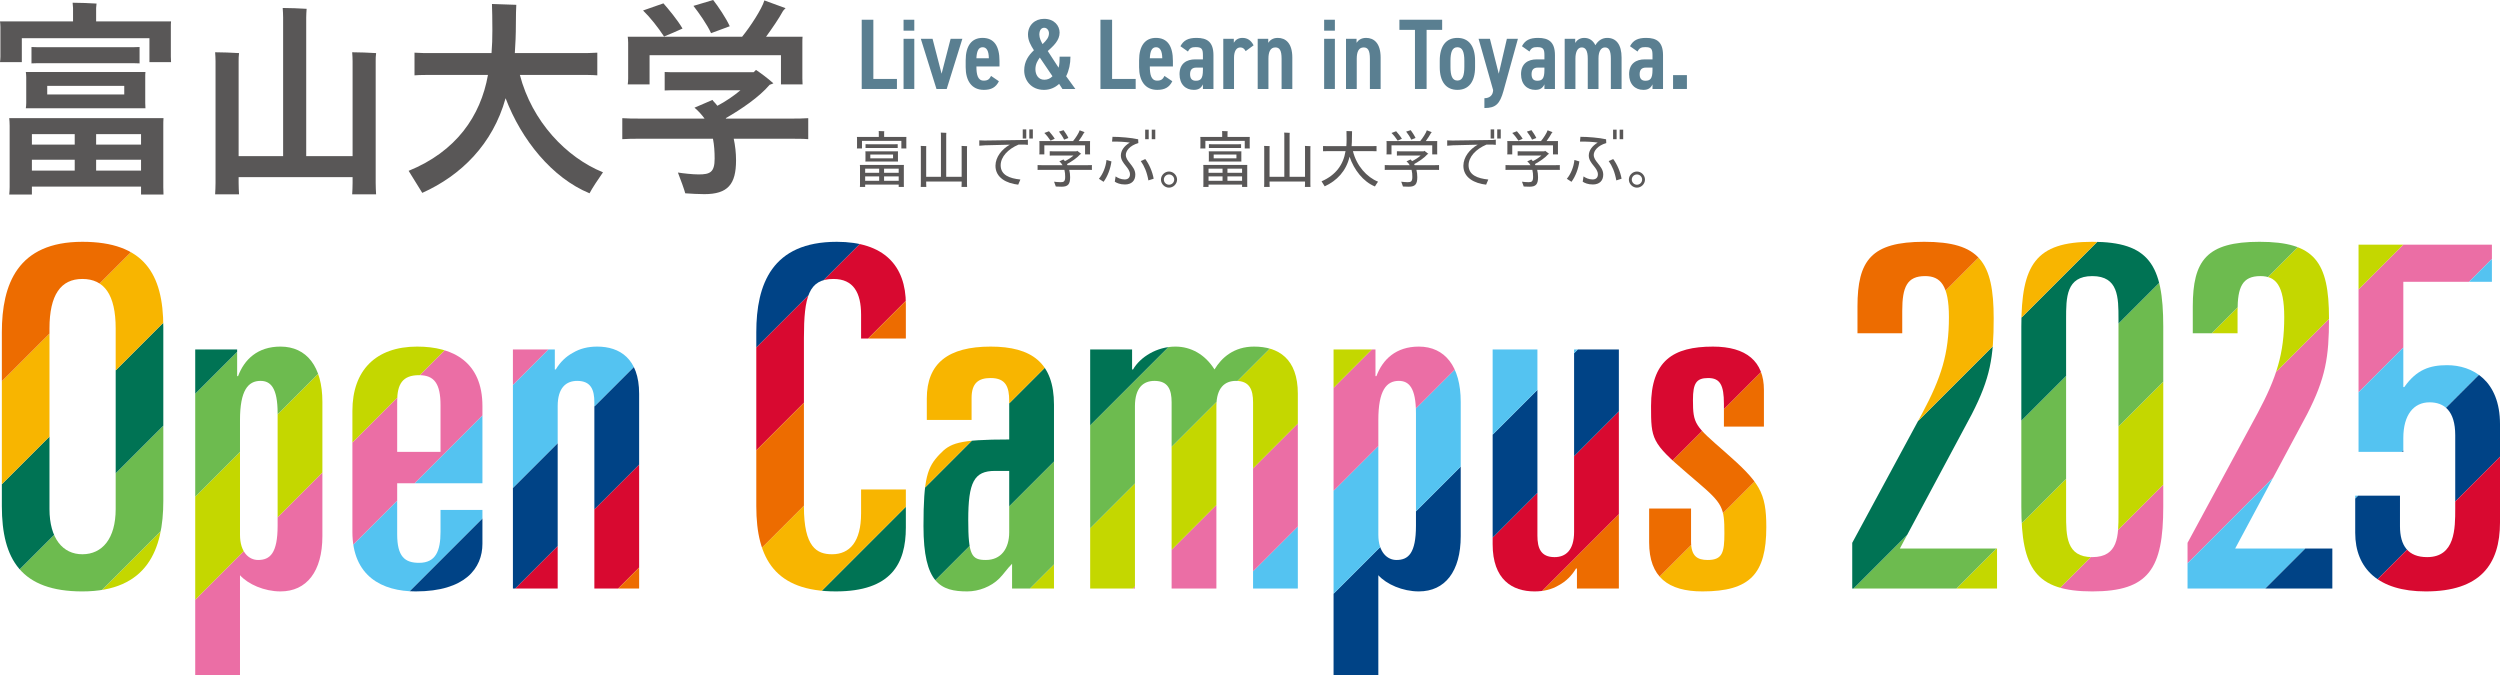
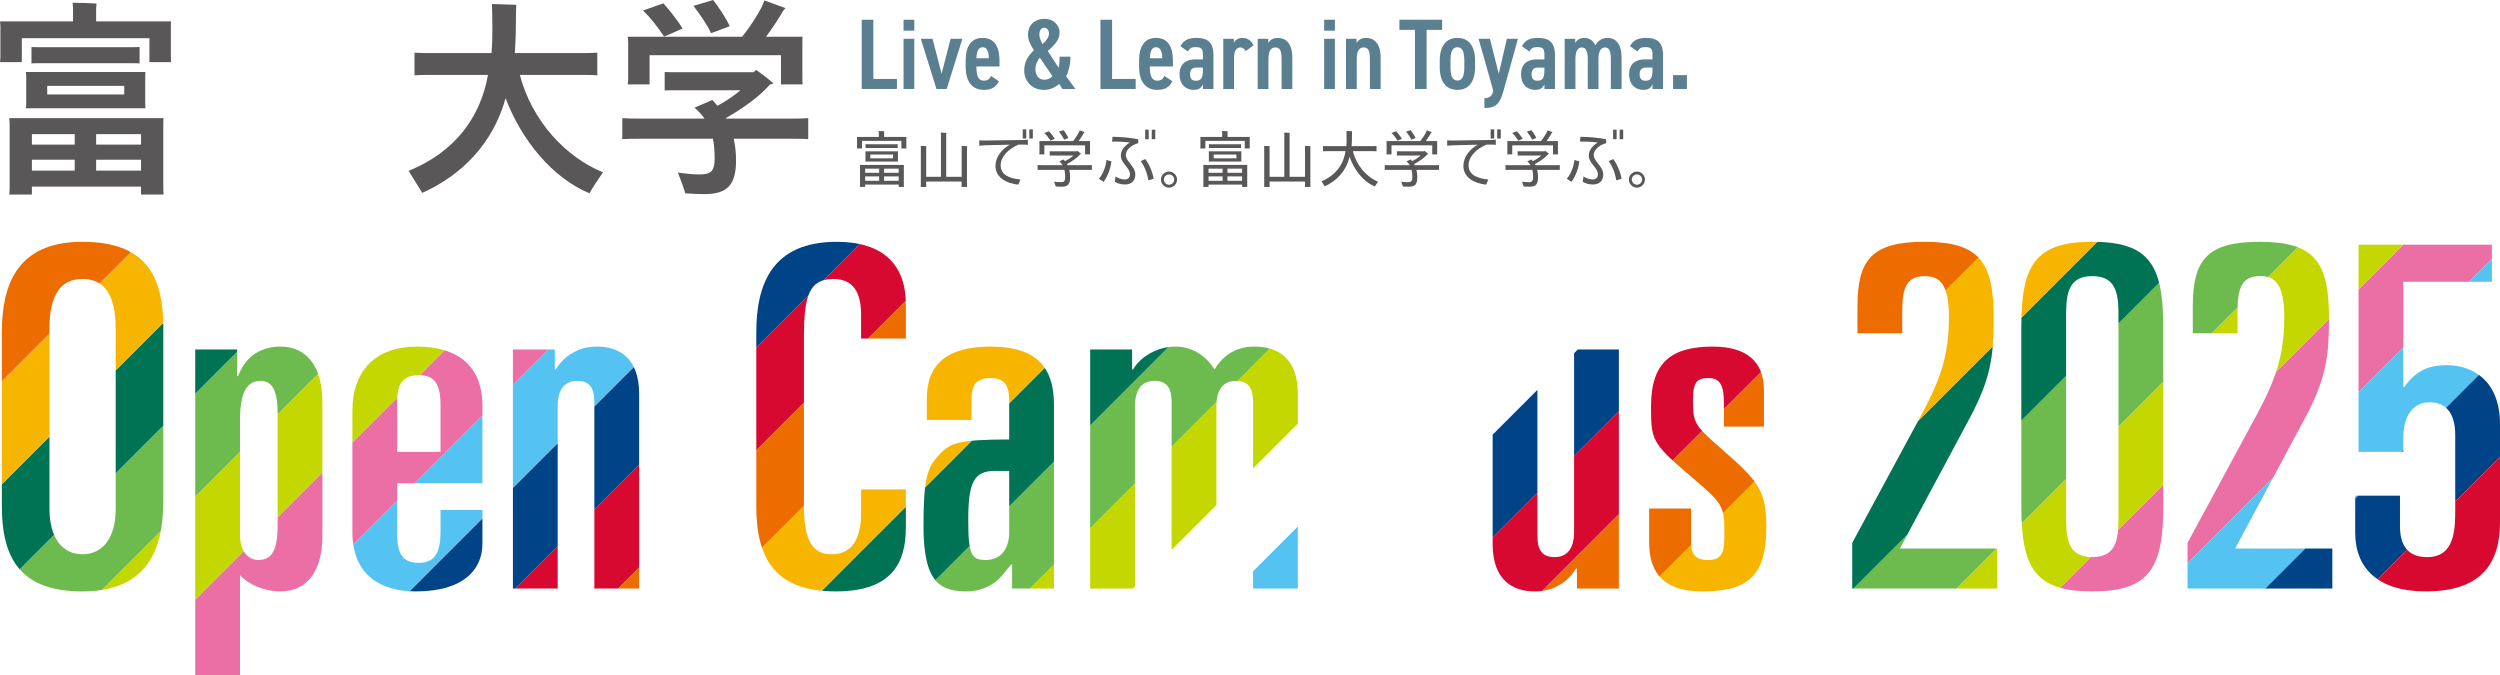
<svg xmlns="http://www.w3.org/2000/svg" id="_レイヤー_2" width="650.947" height="175.819" viewBox="0 0 650.947 175.819">
  <defs>
    <clipPath id="clippath">
      <path d="M.482,86.525c0-12.526,4.092-23.564,20.959-23.564,15.998,0,21.083,8.31,21.083,22.201v45.266c0,12.527-4.092,23.564-21.083,23.564-15.874,0-20.959-8.31-20.959-22.199v-45.267ZM12.884,132.535c0,7.69,3.472,11.782,8.557,11.782,5.208,0,8.681-4.092,8.681-11.782v-47.003c0-8.805-2.976-12.897-8.681-12.897-5.581,0-8.557,4.092-8.557,12.897v47.003Z" style="fill:none;" />
    </clipPath>
    <clipPath id="clippath-1">
      <path d="M91.758,106.987c0-10.541,6.077-16.742,16.867-16.742,9.301,0,16.991,3.969,16.991,15.502v20.09h-22.199v13.271c0,5.829,1.984,7.441,5.705,7.441,4.341,0,5.581-3.101,5.581-8.061v-5.705h10.913v8.805c0,6.325-4.465,12.402-17.363,12.402-8.805,0-16.494-3.969-16.494-15.502v-31.502ZM103.416,117.653h11.286v-12.153c0-5.581-1.612-7.814-5.581-7.814-4.341,0-5.705,2.356-5.705,6.821v13.146Z" style="fill:none;" />
    </clipPath>
    <clipPath id="clippath-2">
      <path d="M133.552,90.989h10.913v5.209h.247c1.116-1.86,2.605-3.349,4.465-4.341,1.861-1.116,3.969-1.611,6.325-1.611,5.83,0,10.915,3.1,10.915,12.277v50.725h-11.658v-48.492c0-3.224-.867-5.581-4.465-5.581-2.852,0-5.085,1.736-5.085,6.574v47.5h-11.657v-62.258Z" style="fill:none;" />
    </clipPath>
    <clipPath id="clippath-3">
      <path d="M196.923,86.525c0-12.526,4.094-23.564,20.959-23.564,12.278,0,17.983,6.201,17.983,16.247v8.93h-11.657v-6.201c0-5.705-1.985-9.301-7.194-9.301-6.448,0-7.69,4.589-7.69,15.378v43.902c0,10.542,3.349,12.402,7.317,12.402,4.589,0,7.566-3.225,7.566-10.666v-6.201h11.657v9.922c0,9.425-3.845,16.618-18.23,16.618-15.627,0-20.712-8.31-20.712-22.199v-45.267Z" style="fill:none;" />
    </clipPath>
    <clipPath id="clippath-4">
      <path d="M241.321,103.763c0-9.177,5.581-13.517,16.619-13.517,10.664,0,16.494,4.216,16.494,15.129v47.872h-10.915v-6.45c-1.364,1.365-2.107,2.605-3.347,3.845-2.109,2.109-5.334,3.349-8.31,3.349-6.945,0-11.409-2.109-11.409-16.991,0-12.526.991-15.378,4.216-18.727,2.729-2.852,4.712-3.845,18.107-3.845v-10.045c0-3.597-.867-5.954-4.836-5.954-3.225,0-4.961,1.364-4.961,5.209v5.705h-11.658v-5.581ZM259.057,122.615c-5.457,0-6.946,2.976-6.946,12.773,0,9.177.869,10.418,4.588,10.418,3.969,0,6.077-2.978,6.077-7.194v-15.998h-3.72Z" style="fill:none;" />
    </clipPath>
    <clipPath id="clippath-5">
      <path d="M283.859,90.989h10.913v5.209h.249c1.86-3.225,6.201-5.952,11.037-5.952,3.969,0,7.69,1.984,10.17,5.952,1.86-3.1,5.085-5.952,10.293-5.952,6.325,0,11.409,3.1,11.409,12.277v50.725h-11.657v-48.492c0-3.224-.869-5.581-4.465-5.581-2.852,0-5.085,1.736-5.085,6.574v47.5h-11.658v-48.492c0-3.224-.867-5.581-4.465-5.581-2.852,0-5.083,1.736-5.083,6.574v47.5h-11.658v-62.258Z" style="fill:none;" />
    </clipPath>
    <clipPath id="clippath-6">
      <path d="M421.518,153.247h-10.915v-5.208h-.247c-1.116,1.86-2.605,3.347-4.465,4.34-1.86,1.116-3.969,1.612-6.325,1.612-5.828,0-10.913-3.1-10.913-12.278v-50.723h11.657v48.491c0,3.225.869,5.581,4.465,5.581,2.852,0,5.085-1.736,5.085-6.572v-47.5h11.658v62.258Z" style="fill:none;" />
    </clipPath>
    <clipPath id="clippath-7">
      <path d="M448.872,111.08v-5.952c0-4.837-.993-6.697-4.094-6.697-3.1,0-3.969,1.364-3.969,5.705,0,6.325.496,6.697,8.31,13.518,9.053,7.937,10.79,10.542,10.79,19.596,0,12.153-4.216,16.742-16.618,16.742-8.93,0-13.891-3.721-13.891-12.773v-8.806h10.913v8.557c0,3.845,1.613,4.837,4.341,4.837,3.845,0,4.341-1.985,4.341-6.946,0-6.696-.372-7.688-7.07-13.393l-2.604-2.232c-9.302-7.937-9.426-8.93-9.426-17.487,0-11.782,5.705-15.502,16.123-15.502,8.681,0,13.269,3.844,13.269,11.286v9.548h-10.417Z" style="fill:none;" />
    </clipPath>
    <clipPath id="clippath-8">
      <path d="M482.284,141.341l18.23-33.734c4.961-9.301,6.946-15.502,6.946-25.052,0-8.31-2.232-10.666-6.201-10.666-4.714,0-5.954,2.852-5.954,9.053v5.829h-11.657v-6.945c0-12.03,3.596-16.867,17.362-16.867,14.387,0,18.107,5.21,18.107,19.968,0,10.044-.867,15.502-5.705,24.928l-18.727,34.972h25.3v10.418h-37.702v-11.906Z" style="fill:none;" />
    </clipPath>
    <clipPath id="clippath-9">
      <path d="M569.592,141.341l18.23-33.734c4.961-9.301,6.946-15.502,6.946-25.052,0-8.31-2.232-10.666-6.201-10.666-4.714,0-5.954,2.852-5.954,9.053v5.829h-11.657v-6.945c0-12.03,3.596-16.867,17.362-16.867,14.387,0,18.107,5.21,18.107,19.968,0,10.044-.867,15.502-5.705,24.928l-18.727,34.972h25.3v10.418h-37.702v-11.906Z" style="fill:none;" />
    </clipPath>
    <clipPath id="clippath-10">
      <path d="M526.31,85.036c0-16.122,3.721-22.076,18.479-22.076s18.479,5.954,18.479,22.076v46.88c0,16.123-3.721,22.076-18.479,22.076s-18.479-5.952-18.479-22.076v-46.88ZM537.968,133.9c0,5.58,0,11.161,6.821,11.161,6.821,0,6.821-5.581,6.821-11.161v-50.848c0-5.581,0-11.162-6.821-11.162-6.821,0-6.821,5.581-6.821,11.162v50.848Z" style="fill:none;" />
    </clipPath>
    <clipPath id="clippath-11">
      <path d="M613.246,129.063h11.657v7.937c0,5.085,2.109,8.061,7.07,8.061,7.317,0,7.317-7.441,7.317-12.649v-19.099c0-6.325-2.852-8.557-6.697-8.557-4.092,0-6.821,3.225-6.821,9.302v3.596h-11.658v-53.948h34.725v9.673h-23.066v27.408h.247c3.225-4.589,6.697-5.705,11.162-5.705,6.574,0,13.766,3.969,13.766,15.378v25.548c0,11.039-5.208,17.983-19.347,17.983-12.278,0-18.354-5.952-18.354-15.255v-9.673Z" style="fill:none;" />
    </clipPath>
    <clipPath id="clippath-12">
      <path d="M50.832,90.989h10.915v6.945h.247c1.612-4.34,5.085-7.689,11.038-7.689,6.821,0,10.913,5.209,10.913,14.386v34.974c0,9.177-4.092,14.386-10.913,14.386-4.217,0-8.433-1.86-10.542-4.216v26.044h-11.658v-84.83ZM62.49,139.233c0,4.589,2.356,6.574,4.712,6.574,3.101,0,5.085-1.736,5.085-8.93v-29.269c0-6.697-1.86-8.434-4.465-8.434-3.224,0-5.332,2.481-5.332,10.17v29.889Z" style="fill:none;" />
    </clipPath>
    <clipPath id="clippath-13">
-       <path d="M347.232,90.989h10.913v6.945h.249c1.612-4.34,5.085-7.689,11.037-7.689,6.821,0,10.913,5.209,10.913,14.386v34.974c0,9.177-4.092,14.386-10.913,14.386-4.216,0-8.433-1.86-10.541-4.216v26.044h-11.658v-84.83ZM358.89,139.233c0,4.589,2.356,6.574,4.712,6.574,3.1,0,5.085-1.736,5.085-8.93v-29.269c0-6.697-1.86-8.434-4.465-8.434-3.225,0-5.332,2.481-5.332,10.17v29.889Z" style="fill:none;" />
-     </clipPath>
+       </clipPath>
  </defs>
  <g id="_文字">
    <path d="M44.484,14.755l.055,1.421h-5.629v-6.231H5.683v6.231H0c.055-.383.109-.929.109-1.421v-7.76c0-.492-.055-1.039-.109-1.421h19.018v-3.498c0-.272-.055-.928-.109-1.366,1.366,0,4.973.109,6.23.219-.055.383-.109.874-.109,1.147v3.498h19.509c-.055.438-.055.929-.055,1.421v7.76ZM42.517,32.735v15.957l.054,1.968h-5.847v-2.077H8.306v2.077H2.404c.055-.547.109-1.257.109-1.968v-15.957c0-.71-.054-1.421-.109-1.967h40.167c-.054.656-.054,1.257-.054,1.967ZM6.831,26.832v-6.722c0-.547-.055-.984-.109-1.366h31.15c-.055.438-.055.819-.055,1.366v6.722l.055,1.366H6.722c.055-.383.109-.819.109-1.366ZM11.367,16.449c-1.202,0-2.187,0-3.17.055v-4.263c.984.055,1.968.055,3.17.055h21.75c1.202,0,2.186,0,3.225-.055v4.263c-.984-.055-2.022-.055-3.225-.055H11.367ZM8.306,34.921v2.732h11.149v-2.732h-11.149ZM19.455,44.429v-2.841h-11.149v2.841h11.149ZM12.296,22.351v2.241h20.056v-2.241H12.296ZM25.029,34.921v2.732h11.695v-2.732h-11.695ZM36.724,44.429v-2.841h-11.695v2.841h11.695Z" style="fill:#595757;" />
-     <path d="M97.82,47.599c0,1.039.055,2.131.109,3.006h-6.23c.055-.874.109-1.967.109-3.006v-1.475h-29.674v1.475c0,1.039.054,2.131.109,3.006h-6.23c.055-.874.109-1.967.109-3.006V15.903c0-.656-.054-1.64-.109-2.296,1.312,0,4.918.109,6.23.218-.109.711-.109,1.53-.109,2.077v24.756h11.585V4.536c0-.601-.055-1.858-.109-2.46,1.312,0,4.973.11,6.23.22-.055.655-.109,1.64-.109,2.295v36.069h12.077V15.903c0-.656-.054-1.64-.109-2.296,1.312,0,4.919.109,6.23.218-.109.711-.109,1.53-.109,2.077v31.696Z" style="fill:#595757;" />
    <path d="M157.003,44.867c-1.148,1.64-2.897,4.263-3.498,5.465-9.728-3.989-17.761-13.935-21.86-24.756-3.334,11.968-11.586,20.111-21.696,24.647-.984-1.53-2.569-4.208-3.552-5.738,12.351-5.028,18.745-14.209,20.657-24.975h-14.099c-2.022,0-3.661,0-5.028.109v-5.902c1.367.109,3.006.109,5.028.109h15.028c.164-1.912.219-3.88.219-6.012,0-2.076-.055-5.956-.11-6.776l6.34.218c-.055.164-.109,3.388-.109,5.028,0,2.677-.11,5.191-.274,7.541h16.45c2.022,0,3.661,0,5.027-.109v5.902c-1.366-.109-3.006-.109-5.027-.109h-15.138c3.17,12.132,12.078,21.477,21.641,25.357Z" style="fill:#595757;" />
    <path d="M210.448,30.768v5.465c-1.312-.109-2.951-.109-4.973-.109h-14.427c.382,1.803.601,3.662.601,5.629,0,6.23-2.131,8.798-8.252,8.798-1.366,0-3.607-.109-4.973-.218-.219-.874-1.202-3.607-1.913-5.411,1.366.22,3.826.493,5.411.493,2.951,0,4.153-.547,4.153-4.1,0-1.803-.109-3.551-.437-5.191h-18.636c-2.022,0-3.607,0-4.973.109v-5.465c1.366.109,2.951.109,4.973.109h16.45c-.711-.984-1.585-1.967-2.623-2.841l4.7-2.022.164.274c.383.383.765.819,1.093,1.257,2.186-1.148,4.263-2.569,6.011-4.044h-16.723c-1.147,0-2.077,0-3.006.054v-4.809c.929.055,1.859.055,3.006.055h20.165l.602-.602c.984.656,2.951,2.077,4.536,3.498-.274.109-.601.274-.984.383-2.732,3.224-7.432,6.394-11.422,8.69.054,0,.054.054.054.109h16.449c2.022,0,3.662,0,4.973-.109ZM163.56,20.438v-9.345c0-.546-.055-1.093-.11-1.53h29.784c2.131-2.622,5.137-7.213,5.793-9.454l5.519,2.022c-.218.218-.546.547-.655.71-1.039,1.913-2.788,4.481-4.426,6.722h9.508c-.055.493-.055.985-.055,1.53v9.345l.055,1.53h-5.628v-7.596h-34.211v7.596h-5.684c.055-.383.11-.928.11-1.53ZM167.44,2.732l5.301-1.858c1.256,1.421,3.716,4.372,4.973,6.558-1.312.601-3.552,1.585-4.809,2.076-1.585-2.405-3.552-4.919-5.465-6.777ZM185.146,8.635c-1.038-2.296-3.224-5.356-4.59-7.104l5.137-1.53c1.257,1.585,3.388,4.755,4.317,6.831-1.366.492-3.607,1.366-4.864,1.804Z" style="fill:#595757;" />
    <path d="M235.987,38.238l.016.42h-1.307v-1.986h-10.25v1.986h-1.323c.016-.114.032-.259.032-.42v-2.163c0-.162-.016-.307-.032-.42h5.698v-1.13c0-.081-.016-.275-.032-.404.323,0,1.163.033,1.453.048-.016.113-.032.275-.032.356v1.13h5.794c-.016.128-.016.258-.016.42v2.163ZM235.341,43.483v4.666l.016.532h-1.356v-.613h-8.733v.613h-1.372c.016-.145.032-.339.032-.532v-4.666c0-.194-.016-.371-.032-.532h11.46c-.016.178-.016.339-.016.532ZM225.269,43.92v1.081h3.648v-1.081h-3.648ZM228.917,47.083v-1.146h-3.648v1.146h3.648ZM225.35,41.676v-1.888c0-.162-.016-.275-.033-.388h8.507c-.016.114-.016.226-.016.388v1.888l.016.387h-8.507c.016-.113.033-.226.033-.387ZM226.27,38.528c-.339,0-.613,0-.904.016v-1c.291.016.565.016.904.016h6.57c.339,0,.613,0,.904-.016v1c-.29-.016-.565-.016-.904-.016h-6.57ZM226.609,40.239v.985h5.924v-.985h-5.924ZM230.192,43.92v1.081h3.809v-1.081h-3.809ZM234.002,47.083v-1.146h-3.809v1.146h3.809Z" style="fill:#595757;" />
    <path d="M251.781,47.874c0,.275.016.549.032.791h-1.453c.016-.242.033-.516.033-.791v-.598h-9.233v.598c0,.275.016.549.033.791h-1.453c.016-.242.032-.516.032-.791v-9.282c0-.161-.016-.42-.032-.598.307,0,1.146.033,1.437.048-.016.195-.016.42-.016.549v7.442h3.842v-10.864c0-.145-.016-.484-.032-.645.307,0,1.146.032,1.437.064-.016.161-.033.435-.033.598v10.847h4.02v-7.425c0-.178,0-.437-.016-.614.29,0,1.13.033,1.437.065-.032.178-.032.403-.032.549v9.265Z" style="fill:#595757;" />
    <path d="M266.849,36.445l.791-.08v1.356l-.742-.065h-1.695c-2.712,1.147-4.649,3.164-4.649,5.376,0,2.55,2.309,3.422,5.133,3.712l-.565,1.339c-2.986-.323-5.94-1.776-5.924-4.939.032-2.26,1.614-4.262,3.728-5.471l-6.44.161-1.501.113v-1.403l1.372.048,10.492-.146ZM267.22,36.075h-.92v-2.389h.92v2.389ZM268.931,33.686v2.389h-.92v-2.389h.92Z" style="fill:#595757;" />
    <path d="M284.305,42.983v1.258c-.388-.016-.807-.016-1.356-.016h-4.536c.145.598.226,1.244.226,1.921,0,1.824-.565,2.47-2.212,2.47-.468,0-1.13-.033-1.517-.048-.065-.226-.291-.84-.452-1.259.371.048,1.097.129,1.679.129.84,0,1.211-.162,1.211-1.389,0-.629-.049-1.259-.194-1.824h-5.633c-.549,0-.968,0-1.355.016v-1.258c.387.032.807.032,1.355.032h5.149c-.21-.371-.484-.71-.84-1l1.081-.501.048.081c.113.114.226.226.323.356.823-.388,1.598-.905,2.228-1.453h-5.327c-.323,0-.581,0-.856.016v-1.13c.275.016.533.016.856.016h6.134c.032-.048.081-.097.129-.145.226.145.694.485,1.081.824-.065.032-.162.064-.258.097-.823.952-2.244,1.888-3.455,2.55l.146.29h4.987c.549,0,.968,0,1.356-.032ZM270.649,39.77v-2.598c0-.162-.016-.307-.032-.435h8.781c.645-.76,1.533-2.131,1.727-2.809l1.291.484c-.064.048-.145.129-.177.178-.307.598-.872,1.437-1.388,2.147h2.986c-.016.145-.016.273-.016.435v2.598l.016.437h-1.308v-2.358h-10.605v2.358h-1.308c.016-.114.032-.259.032-.437ZM271.925,34.622l1.21-.452c.403.452,1.098,1.292,1.501,1.954-.307.161-.807.371-1.098.5-.468-.71-1.049-1.453-1.614-2.001ZM277.074,36.365c-.307-.694-.92-1.567-1.34-2.099l1.194-.371c.371.484.968,1.389,1.259,2.034-.307.129-.823.323-1.113.437Z" style="fill:#595757;" />
    <path d="M288.107,41.66l1.291.37c-.242,1.857-.985,3.875-2.05,5.311l-1.211-.79c1.001-1.178,1.792-3.035,1.969-4.891ZM293.142,40.335c0,.807.484,1.453,1.033,2.131.662.855,1.437,1.726,1.437,3.002,0,1.614-1.017,2.566-2.696,2.566-1.243,0-2.131-.371-2.647-.726l.21-1.372c.549.37,1.356.79,2.373.79.904,0,1.372-.532,1.372-1.323,0-.84-.533-1.517-1.098-2.227-.63-.775-1.276-1.598-1.276-2.664,0-1.308.84-2.486,2.324-3.389-1.323-.194-2.857-.275-4.616-.259l.113-1.242c1.953,0,4.923.242,6.682.646l.048.985c-2.276.662-3.261,2.049-3.261,3.082ZM298.211,41.417c1.001,1.34,1.856,3.261,2.179,5.117l-1.372.437c-.388-2.196-1.081-3.762-1.986-5.037l1.178-.517ZM299.099,36.252h-.92v-2.486h.92v2.486ZM300.81,33.766v2.486h-.92v-2.486h.92Z" style="fill:#595757;" />
    <path d="M302.286,46.76c0-1.13.968-2.099,2.098-2.099,1.13,0,2.099.969,2.099,2.099,0,1.13-.968,2.099-2.099,2.099-1.13,0-2.098-.969-2.098-2.099ZM305.74,46.76c0-.743-.613-1.339-1.356-1.339-.726,0-1.34.596-1.34,1.339,0,.743.614,1.34,1.34,1.34.743,0,1.356-.598,1.356-1.34Z" style="fill:#595757;" />
    <path d="M325.396,38.238l.016.42h-1.307v-1.986h-10.25v1.986h-1.323c.016-.114.032-.259.032-.42v-2.163c0-.162-.016-.307-.032-.42h5.698v-1.13c0-.081-.016-.275-.032-.404.323,0,1.163.033,1.453.048-.016.113-.032.275-.032.356v1.13h5.794c-.016.128-.016.258-.016.42v2.163ZM324.75,43.483v4.666l.016.532h-1.356v-.613h-8.733v.613h-1.372c.016-.145.032-.339.032-.532v-4.666c0-.194-.016-.371-.032-.532h11.46c-.016.178-.016.339-.016.532ZM314.678,43.92v1.081h3.648v-1.081h-3.648ZM318.326,47.083v-1.146h-3.648v1.146h3.648ZM314.759,41.676v-1.888c0-.162-.016-.275-.033-.388h8.507c-.016.114-.016.226-.016.388v1.888l.016.387h-8.507c.016-.113.033-.226.033-.387ZM315.678,38.528c-.339,0-.613,0-.904.016v-1c.291.016.565.016.904.016h6.57c.339,0,.613,0,.904-.016v1c-.29-.016-.565-.016-.904-.016h-6.57ZM316.017,40.239v.985h5.924v-.985h-5.924ZM319.601,43.92v1.081h3.809v-1.081h-3.809ZM323.41,47.083v-1.146h-3.809v1.146h3.809Z" style="fill:#595757;" />
    <path d="M341.189,47.874c0,.275.016.549.032.791h-1.453c.016-.242.033-.516.033-.791v-.598h-9.233v.598c0,.275.016.549.033.791h-1.453c.016-.242.032-.516.032-.791v-9.282c0-.161-.016-.42-.032-.598.307,0,1.146.033,1.437.048-.016.195-.016.42-.016.549v7.442h3.842v-10.864c0-.145-.016-.484-.032-.645.307,0,1.146.032,1.437.064-.016.161-.032.435-.032.598v10.847h4.019v-7.425c0-.178,0-.437-.016-.614.29,0,1.13.033,1.437.065-.032.178-.032.403-.032.549v9.265Z" style="fill:#595757;" />
    <path d="M358.807,47.309c-.258.387-.678.985-.807,1.242-3.018-1.227-5.439-4.31-6.602-7.748-.888,3.745-3.293,6.247-6.473,7.716-.226-.356-.597-.969-.823-1.308,3.712-1.598,5.698-4.358,6.247-7.862h-4.487c-.549,0-.985,0-1.372.033v-1.356c.387.033.823.033,1.372.033h4.697c.048-.582.065-1.211.065-1.857,0-.597-.016-1.726-.032-2.082.468,0,1.162.033,1.453.048-.016.064-.033,1.13-.033,1.679,0,.774-.016,1.517-.081,2.211h5.117c.549,0,.985,0,1.372-.033v1.356c-.387-.033-.823-.033-1.372-.033h-4.778c.953,3.826,3.584,6.763,6.538,7.958Z" style="fill:#595757;" />
    <path d="M374.698,42.983v1.258c-.388-.016-.807-.016-1.356-.016h-4.536c.145.598.226,1.244.226,1.921,0,1.824-.565,2.47-2.212,2.47-.468,0-1.13-.033-1.517-.048-.065-.226-.291-.84-.452-1.259.371.048,1.097.129,1.678.129.84,0,1.211-.162,1.211-1.389,0-.629-.049-1.259-.194-1.824h-5.633c-.549,0-.968,0-1.355.016v-1.258c.387.032.807.032,1.355.032h5.149c-.21-.371-.484-.71-.84-1l1.081-.501.048.081c.113.114.226.226.323.356.823-.388,1.598-.905,2.228-1.453h-5.327c-.323,0-.581,0-.856.016v-1.13c.275.016.533.016.856.016h6.134c.032-.048.08-.097.129-.145.226.145.694.485,1.081.824-.065.032-.162.064-.258.097-.823.952-2.244,1.888-3.455,2.55l.146.29h4.987c.549,0,.968,0,1.356-.032ZM361.042,39.77v-2.598c0-.162-.016-.307-.032-.435h8.781c.645-.76,1.533-2.131,1.727-2.809l1.291.484c-.064.048-.145.129-.177.178-.307.598-.872,1.437-1.388,2.147h2.986c-.016.145-.016.273-.016.435v2.598l.016.437h-1.308v-2.358h-10.605v2.358h-1.308c.016-.114.032-.259.032-.437ZM362.317,34.622l1.21-.452c.404.452,1.098,1.292,1.501,1.954-.307.161-.807.371-1.098.5-.468-.71-1.049-1.453-1.614-2.001ZM367.466,36.365c-.307-.694-.92-1.567-1.34-2.099l1.195-.371c.371.484.968,1.389,1.259,2.034-.307.129-.823.323-1.113.437Z" style="fill:#595757;" />
    <path d="M388.684,36.445l.79-.08v1.356l-.742-.065h-1.695c-2.712,1.147-4.649,3.164-4.649,5.376,0,2.55,2.309,3.422,5.133,3.712l-.565,1.339c-2.986-.323-5.94-1.776-5.924-4.939.032-2.26,1.614-4.262,3.728-5.471l-6.44.161-1.501.113v-1.403l1.372.048,10.492-.146ZM389.055,36.075h-.92v-2.389h.92v2.389ZM390.766,33.686v2.389h-.92v-2.389h.92Z" style="fill:#595757;" />
    <path d="M406.141,42.983v1.258c-.388-.016-.807-.016-1.356-.016h-4.536c.145.598.226,1.244.226,1.921,0,1.824-.565,2.47-2.212,2.47-.468,0-1.13-.033-1.517-.048-.065-.226-.291-.84-.452-1.259.371.048,1.097.129,1.678.129.84,0,1.211-.162,1.211-1.389,0-.629-.049-1.259-.194-1.824h-5.633c-.549,0-.968,0-1.355.016v-1.258c.387.032.807.032,1.355.032h5.15c-.21-.371-.484-.71-.84-1l1.081-.501.048.081c.113.114.226.226.323.356.823-.388,1.598-.905,2.228-1.453h-5.327c-.323,0-.581,0-.856.016v-1.13c.275.016.533.016.856.016h6.134c.032-.048.08-.097.129-.145.226.145.694.485,1.081.824-.065.032-.162.064-.258.097-.823.952-2.244,1.888-3.455,2.55l.146.29h4.987c.549,0,.968,0,1.356-.032ZM392.485,39.77v-2.598c0-.162-.016-.307-.032-.435h8.781c.645-.76,1.533-2.131,1.727-2.809l1.291.484c-.064.048-.145.129-.177.178-.307.598-.872,1.437-1.388,2.147h2.986c-.016.145-.016.273-.016.435v2.598l.016.437h-1.308v-2.358h-10.605v2.358h-1.308c.016-.114.032-.259.032-.437ZM393.76,34.622l1.21-.452c.404.452,1.098,1.292,1.501,1.954-.307.161-.807.371-1.098.5-.468-.71-1.049-1.453-1.614-2.001ZM398.909,36.365c-.307-.694-.92-1.567-1.34-2.099l1.194-.371c.371.484.968,1.389,1.259,2.034-.307.129-.823.323-1.113.437Z" style="fill:#595757;" />
    <path d="M409.942,41.66l1.291.37c-.242,1.857-.985,3.875-2.05,5.311l-1.211-.79c1.001-1.178,1.792-3.035,1.969-4.891ZM414.978,40.335c0,.807.484,1.453,1.033,2.131.662.855,1.437,1.726,1.437,3.002,0,1.614-1.017,2.566-2.696,2.566-1.243,0-2.131-.371-2.647-.726l.21-1.372c.549.37,1.356.79,2.373.79.904,0,1.372-.532,1.372-1.323,0-.84-.532-1.517-1.097-2.227-.63-.775-1.276-1.598-1.276-2.664,0-1.308.84-2.486,2.324-3.389-1.323-.194-2.857-.275-4.616-.259l.113-1.242c1.953,0,4.923.242,6.682.646l.048.985c-2.276.662-3.261,2.049-3.261,3.082ZM420.046,41.417c1.001,1.34,1.856,3.261,2.179,5.117l-1.372.437c-.388-2.196-1.081-3.762-1.986-5.037l1.178-.517ZM420.934,36.252h-.92v-2.486h.92v2.486ZM422.645,33.766v2.486h-.92v-2.486h.92Z" style="fill:#595757;" />
    <path d="M424.121,46.76c0-1.13.968-2.099,2.099-2.099,1.13,0,2.098.969,2.098,2.099,0,1.13-.968,2.099-2.098,2.099-1.13,0-2.099-.969-2.099-2.099ZM427.575,46.76c0-.743-.613-1.339-1.355-1.339-.726,0-1.34.596-1.34,1.339,0,.743.614,1.34,1.34,1.34.742,0,1.355-.598,1.355-1.34Z" style="fill:#595757;" />
    <path d="M227.402,20.554h6.14v2.613h-9.171V5.138h3.031v15.416Z" style="fill:#5a7f91;" />
    <path d="M235.267,5.138h2.796v2.848h-2.796v-2.848ZM235.267,10.103h2.796v13.064h-2.796v-13.064Z" style="fill:#5a7f91;" />
    <path d="M247.521,10.103h3.057l-4.076,13.064h-2.665l-4.077-13.064h3.057l2.352,9.093,2.351-9.093Z" style="fill:#5a7f91;" />
    <path d="M260.09,21.155c-.784,1.595-1.986,2.247-3.92,2.247-3.213,0-4.729-2.43-4.729-5.905v-1.777c0-3.842,1.594-5.853,4.39-5.853,3.005,0,4.416,2.143,4.416,6.009v1.437h-6.01c0,2.038.313,3.684,1.907,3.684,1.149,0,1.515-.47,1.907-1.228l2.038,1.384ZM254.237,15.172h3.24c-.026-1.933-.575-2.874-1.62-2.874-1.124,0-1.542,1.097-1.62,2.874Z" style="fill:#5a7f91;" />
    <path d="M269.209,13.082c-.836-1.306-1.542-2.535-1.542-4.077,0-2.481,1.829-4.102,4.181-4.102,2.665,0,4.05,1.803,4.05,3.58,0,2.012-1.542,3.423-3.083,4.807l2.822,4.338c.235-.863.261-1.83.261-2.874h2.822c0,1.829-.366,3.606-1.124,5.094l2.404,3.319h-3.37l-.863-1.332c-1.019.967-2.378,1.568-3.945,1.568-3.319,0-5.147-2.482-5.147-5.043,0-2.431,1.202-4.024,2.534-5.278ZM274.043,19.849l-3.292-4.859c-.523.704-1.15,1.645-1.15,3.03,0,1.411.732,2.744,2.325,2.744.862,0,1.568-.34,2.116-.915ZM271.457,11.487c.993-.941,1.672-1.75,1.672-2.821,0-.68-.445-1.437-1.254-1.437-.732,0-1.254.627-1.254,1.776,0,.889.444,1.777.836,2.482Z" style="fill:#5a7f91;" />
    <path d="M289.566,20.554h6.14v2.613h-9.171V5.138h3.031v15.416Z" style="fill:#5a7f91;" />
    <path d="M305.244,21.155c-.784,1.595-1.986,2.247-3.92,2.247-3.214,0-4.729-2.43-4.729-5.905v-1.777c0-3.842,1.594-5.853,4.39-5.853,3.005,0,4.416,2.143,4.416,6.009v1.437h-6.01c0,2.038.313,3.684,1.907,3.684,1.149,0,1.515-.47,1.907-1.228l2.038,1.384ZM299.391,15.172h3.24c-.026-1.933-.575-2.874-1.62-2.874-1.124,0-1.542,1.097-1.62,2.874Z" style="fill:#5a7f91;" />
    <path d="M311.227,15.459h1.986v-1.097c0-1.645-.34-2.09-1.881-2.09-1.019,0-1.542.209-2.012,1.149l-1.96-1.384c.81-1.542,2.011-2.168,4.207-2.168,2.744,0,4.39,1.044,4.39,4.52v8.779h-2.744v-1.202c-.47.993-1.15,1.437-2.378,1.437-2.143,0-3.71-1.463-3.71-4.076,0-2.796,1.829-3.868,4.102-3.868ZM313.213,17.601h-1.699c-1.124,0-1.646.575-1.646,1.725,0,1.202.549,1.698,1.489,1.698,1.254,0,1.855-.522,1.855-2.795v-.628Z" style="fill:#5a7f91;" />
    <path d="M324.344,13.317c-.313-.575-.706-.968-1.385-.968-1.071,0-1.646,1.046-1.646,2.692v8.126h-2.796v-13.064h2.744v1.018c.392-.68,1.098-1.254,2.247-1.254,1.306,0,2.247.653,2.901,1.933l-2.064,1.516Z" style="fill:#5a7f91;" />
    <path d="M327.479,10.103h2.744v1.044c.445-.679,1.202-1.28,2.482-1.28,2.038,0,3.788,1.358,3.788,5.121v8.178h-2.795v-7.865c0-2.194-.523-2.953-1.621-2.953-1.306,0-1.803,1.176-1.803,2.927v7.891h-2.796v-13.064Z" style="fill:#5a7f91;" />
    <path d="M344.778,5.138h2.796v2.848h-2.796v-2.848ZM344.778,10.103h2.796v13.064h-2.796v-13.064Z" style="fill:#5a7f91;" />
    <path d="M350.474,10.103h2.744v1.044c.445-.679,1.202-1.28,2.482-1.28,2.038,0,3.788,1.358,3.788,5.121v8.178h-2.795v-7.865c0-2.194-.523-2.953-1.621-2.953-1.306,0-1.803,1.176-1.803,2.927v7.891h-2.796v-13.064Z" style="fill:#5a7f91;" />
    <path d="M375.507,5.138v2.639h-4.05v15.39h-3.031V7.777h-4.05v-2.639h11.131Z" style="fill:#5a7f91;" />
    <path d="M379.478,9.868c2.926,0,4.599,2.09,4.599,5.931v1.672c0,3.841-1.672,5.932-4.599,5.932-2.926,0-4.599-2.091-4.599-5.932v-1.672c0-3.841,1.672-5.931,4.599-5.931ZM379.478,12.298c-1.359,0-1.803,1.306-1.803,3.554v1.568c0,2.247.445,3.554,1.803,3.554,1.358,0,1.803-1.306,1.803-3.554v-1.568c0-2.247-.445-3.554-1.803-3.554Z" style="fill:#5a7f91;" />
    <path d="M387.944,10.103l2.3,9.093,2.116-9.093h2.874l-3.763,13.586c-.94,3.345-1.986,4.443-4.964,4.443v-2.561c1.437,0,2.247-.836,2.273-2.117l-3.788-13.351h2.952Z" style="fill:#5a7f91;" />
    <path d="M400.147,15.459h1.986v-1.097c0-1.645-.34-2.09-1.882-2.09-1.019,0-1.542.209-2.011,1.149l-1.96-1.384c.81-1.542,2.011-2.168,4.207-2.168,2.744,0,4.39,1.044,4.39,4.52v8.779h-2.744v-1.202c-.47.993-1.15,1.437-2.378,1.437-2.143,0-3.71-1.463-3.71-4.076,0-2.796,1.829-3.868,4.102-3.868ZM402.132,17.601h-1.699c-1.123,0-1.646.575-1.646,1.725,0,1.202.549,1.698,1.489,1.698,1.254,0,1.855-.522,1.855-2.795v-.628Z" style="fill:#5a7f91;" />
    <path d="M407.41,10.103h2.744v1.071c.418-.706,1.176-1.306,2.351-1.306,1.306,0,2.273.653,2.901,1.907.706-1.202,1.75-1.907,3.083-1.907,2.325,0,3.737,1.724,3.737,5.121v8.178h-2.796v-7.865c0-2.143-.496-2.953-1.542-2.953-1.019,0-1.672,1.046-1.672,2.822v7.995h-2.795v-7.865c0-2.22-.627-2.953-1.568-2.953-1.045,0-1.646,1.098-1.646,2.927v7.891h-2.796v-13.064Z" style="fill:#5a7f91;" />
    <path d="M428.288,15.459h1.986v-1.097c0-1.645-.34-2.09-1.881-2.09-1.019,0-1.542.209-2.012,1.149l-1.96-1.384c.81-1.542,2.011-2.168,4.207-2.168,2.744,0,4.39,1.044,4.39,4.52v8.779h-2.744v-1.202c-.47.993-1.149,1.437-2.378,1.437-2.143,0-3.71-1.463-3.71-4.076,0-2.796,1.829-3.868,4.102-3.868ZM430.274,17.601h-1.699c-1.123,0-1.646.575-1.646,1.725,0,1.202.549,1.698,1.489,1.698,1.254,0,1.855-.522,1.855-2.795v-.628Z" style="fill:#5a7f91;" />
    <path d="M439.236,23.167h-3.606v-3.606h3.606v3.606Z" style="fill:#5a7f91;" />
    <g style="clip-path:url(#clippath);">
      <polygon points="47.05 159.922 -3.919 210.891 -3.919 184.085 47.05 133.117 47.05 159.922" style="fill:#c4d700;" />
      <polygon points="47.05 133.117 -3.919 184.085 -3.919 157.28 47.05 106.312 47.05 133.117" style="fill:#6dbb4f;" />
      <polygon points="47.05 106.312 -3.919 157.28 -3.919 130.475 47.05 79.506 47.05 106.312" style="fill:#007354;" />
      <polygon points="47.05 79.506 -3.919 130.475 -3.919 103.67 47.05 52.701 47.05 79.506" style="fill:#f8b500;" />
      <polygon points="47.05 52.701 -3.919 103.67 -3.919 76.865 47.05 25.896 47.05 52.701" style="fill:#ed6c00;" />
    </g>
    <g style="clip-path:url(#clippath-1);">
      <polygon points="129.607 157.78 88.652 198.735 88.652 171.93 129.607 130.975 129.607 157.78" style="fill:#004386;" />
      <polygon points="129.607 130.975 88.652 171.93 88.652 145.125 129.607 104.169 129.607 130.975" style="fill:#54c3f1;" />
      <polygon points="129.607 104.169 88.652 145.125 88.652 118.32 129.607 77.364 129.607 104.169" style="fill:#eb6ea5;" />
      <polygon points="129.607 77.364 88.652 118.32 88.652 91.514 129.607 50.559 129.607 77.364" style="fill:#c4d700;" />
    </g>
    <g style="clip-path:url(#clippath-2);">
      <polygon points="170.574 143.618 130.001 184.19 130.001 157.385 170.574 116.813 170.574 143.618" style="fill:#d80930;" />
      <polygon points="170.574 116.813 130.001 157.385 130.001 130.58 170.574 90.007 170.574 116.813" style="fill:#004386;" />
      <polygon points="170.574 90.007 130.001 130.58 130.001 103.775 170.574 63.202 170.574 90.007" style="fill:#54c3f1;" />
      <polygon points="170.574 63.202 130.001 103.775 130.001 76.969 170.574 36.397 170.574 63.202" style="fill:#eb6ea5;" />
      <polygon points="170.574 170.423 130.001 210.996 130.001 184.19 170.574 143.618 170.574 170.423" style="fill:#ed6c00;" />
    </g>
    <g style="clip-path:url(#clippath-3);">
      <polygon points="239.616 74.575 193.676 120.515 193.676 93.71 239.616 47.77 239.616 74.575" style="fill:#d80930;" />
      <polygon points="239.616 47.77 193.676 93.71 193.676 66.905 239.616 20.965 239.616 47.77" style="fill:#004386;" />
      <polygon points="239.616 154.991 193.676 200.931 193.676 174.125 239.616 128.185 239.616 154.991" style="fill:#007354;" />
      <polygon points="239.616 128.185 193.676 174.125 193.676 147.32 239.616 101.38 239.616 128.185" style="fill:#f8b500;" />
      <polygon points="239.616 101.38 193.676 147.32 193.676 120.515 239.616 74.575 239.616 101.38" style="fill:#ed6c00;" />
    </g>
    <g style="clip-path:url(#clippath-4);">
      <polygon points="277.64 170.576 237.777 210.44 237.777 183.635 277.64 143.771 277.64 170.576" style="fill:#c4d700;" />
      <polygon points="277.64 143.771 237.777 183.635 237.777 156.83 277.64 116.966 277.64 143.771" style="fill:#6dbb4f;" />
      <polygon points="277.64 116.966 237.777 156.83 237.777 130.024 277.64 90.16 277.64 116.966" style="fill:#007354;" />
      <polygon points="277.64 90.16 237.777 130.024 237.777 99.98 277.64 60.116 277.64 90.16" style="fill:#f8b500;" />
    </g>
    <g style="clip-path:url(#clippath-5);">
      <polygon points="341.349 160.477 280.978 220.849 280.978 194.044 341.349 133.672 341.349 160.477" style="fill:#54c3f1;" />
-       <polygon points="341.349 133.672 280.978 194.044 280.978 167.238 341.349 106.867 341.349 133.672" style="fill:#eb6ea5;" />
      <polygon points="341.349 106.867 280.978 167.238 280.978 140.433 341.349 80.062 341.349 106.867" style="fill:#c4d700;" />
      <polygon points="341.349 80.062 280.978 140.433 280.978 113.628 341.349 53.257 341.349 80.062" style="fill:#6dbb4f;" />
      <polygon points="341.349 53.257 280.978 113.628 280.978 86.823 341.349 26.451 341.349 53.257" style="fill:#007354;" />
    </g>
    <g style="clip-path:url(#clippath-6);">
      <polygon points="425.56 129.876 383.738 171.699 383.738 144.894 425.56 103.071 425.56 129.876" style="fill:#d80930;" />
      <polygon points="425.56 103.071 383.738 144.894 383.738 118.089 425.56 76.266 425.56 103.071" style="fill:#004386;" />
-       <polygon points="425.56 76.266 383.738 118.089 383.738 91.283 425.56 49.461 425.56 76.266" style="fill:#54c3f1;" />
      <polygon points="425.56 156.682 383.738 198.504 383.738 171.699 425.56 129.876 425.56 156.682" style="fill:#ed6c00;" />
    </g>
    <g style="clip-path:url(#clippath-7);">
      <polygon points="461.533 93.903 425.593 129.843 425.593 101.78 461.533 65.84 461.533 93.903" style="fill:#d80930;" />
      <polygon points="461.533 147.513 425.593 183.453 425.593 156.648 461.533 120.708 461.533 147.513" style="fill:#f8b500;" />
      <polygon points="461.533 120.708 425.593 156.648 425.593 129.843 461.533 93.903 461.533 120.708" style="fill:#ed6c00;" />
    </g>
    <g style="clip-path:url(#clippath-8);">
      <polygon points="523.78 165.681 479.17 210.292 479.17 183.487 523.78 138.876 523.78 165.681" style="fill:#c4d700;" />
      <polygon points="523.78 138.876 479.17 183.487 479.17 156.682 523.78 112.071 523.78 138.876" style="fill:#6dbb4f;" />
      <polygon points="523.78 112.071 479.17 156.682 479.17 129.876 523.78 85.266 523.78 112.071" style="fill:#007354;" />
      <polygon points="523.78 85.266 479.17 129.876 479.17 103.071 523.78 58.46 523.78 85.266" style="fill:#f8b500;" />
      <polygon points="523.78 58.46 479.17 103.071 479.17 72.643 523.78 28.032 523.78 58.46" style="fill:#ed6c00;" />
    </g>
    <g style="clip-path:url(#clippath-9);">
      <polygon points="609.907 106.359 567.095 149.171 567.095 122.366 609.907 79.554 609.907 106.359" style="fill:#eb6ea5;" />
      <polygon points="609.907 133.164 567.095 175.977 567.095 149.171 609.907 106.359 609.907 133.164" style="fill:#54c3f1;" />
      <polygon points="609.907 159.97 567.095 202.782 567.095 175.977 609.907 133.164 609.907 159.97" style="fill:#004386;" />
      <polygon points="609.907 79.554 567.095 122.366 567.095 95.561 609.907 52.749 609.907 79.554" style="fill:#c4d700;" />
      <polygon points="609.907 52.749 567.095 95.561 567.095 68.756 609.907 25.943 609.907 52.749" style="fill:#6dbb4f;" />
    </g>
    <g style="clip-path:url(#clippath-10);">
      <polygon points="567.41 148.856 523.376 192.89 523.376 166.085 567.41 122.051 567.41 148.856" style="fill:#eb6ea5;" />
      <polygon points="567.41 122.051 523.376 166.085 523.376 139.28 567.41 95.246 567.41 122.051" style="fill:#c4d700;" />
      <polygon points="567.41 95.246 523.376 139.28 523.376 112.475 567.41 68.44 567.41 95.246" style="fill:#6dbb4f;" />
      <polygon points="567.41 68.44 523.376 112.475 523.376 85.669 567.41 41.635 567.41 68.44" style="fill:#007354;" />
      <polygon points="567.41 41.635 523.376 85.669 523.376 58.864 567.41 14.83 567.41 41.635" style="fill:#f8b500;" />
    </g>
    <g style="clip-path:url(#clippath-11);">
      <polygon points="654.679 61.587 609.727 106.539 609.727 79.734 654.679 34.782 654.679 61.587" style="fill:#eb6ea5;" />
      <polygon points="654.679 88.392 609.727 133.344 609.727 106.539 654.679 61.587 654.679 88.392" style="fill:#54c3f1;" />
      <polygon points="654.679 115.197 609.727 160.15 609.727 133.344 654.679 88.392 654.679 115.197" style="fill:#004386;" />
      <polygon points="654.679 142.002 609.727 186.955 609.727 160.15 654.679 115.197 654.679 142.002" style="fill:#d80930;" />
      <polygon points="654.679 34.782 609.727 79.734 609.727 52.929 654.679 7.976 654.679 34.782" style="fill:#c4d700;" />
    </g>
    <g style="clip-path:url(#clippath-12);">
      <polygon points="87.754 152.666 47.138 193.282 47.138 159.833 87.754 119.217 87.754 152.666" style="fill:#eb6ea5;" />
      <polygon points="87.754 119.217 47.138 159.833 47.138 133.028 87.754 92.412 87.754 119.217" style="fill:#c4d700;" />
      <polygon points="87.754 92.412 47.138 133.028 47.138 106.223 87.754 65.607 87.754 92.412" style="fill:#6dbb4f;" />
      <polygon points="87.754 65.607 47.138 106.223 47.138 79.418 87.754 38.801 87.754 65.607" style="fill:#007354;" />
    </g>
    <g style="clip-path:url(#clippath-13);">
      <polygon points="382.93 153.266 343.839 192.357 343.839 157.987 382.93 118.896 382.93 153.266" style="fill:#004386;" />
      <polygon points="382.93 118.896 343.839 157.987 343.839 131.182 382.93 92.091 382.93 118.896" style="fill:#54c3f1;" />
      <polygon points="382.93 92.091 343.839 131.182 343.839 104.377 382.93 65.286 382.93 92.091" style="fill:#eb6ea5;" />
      <polygon points="382.93 65.286 343.839 104.377 343.839 77.572 382.93 38.48 382.93 65.286" style="fill:#c4d700;" />
    </g>
  </g>
</svg>